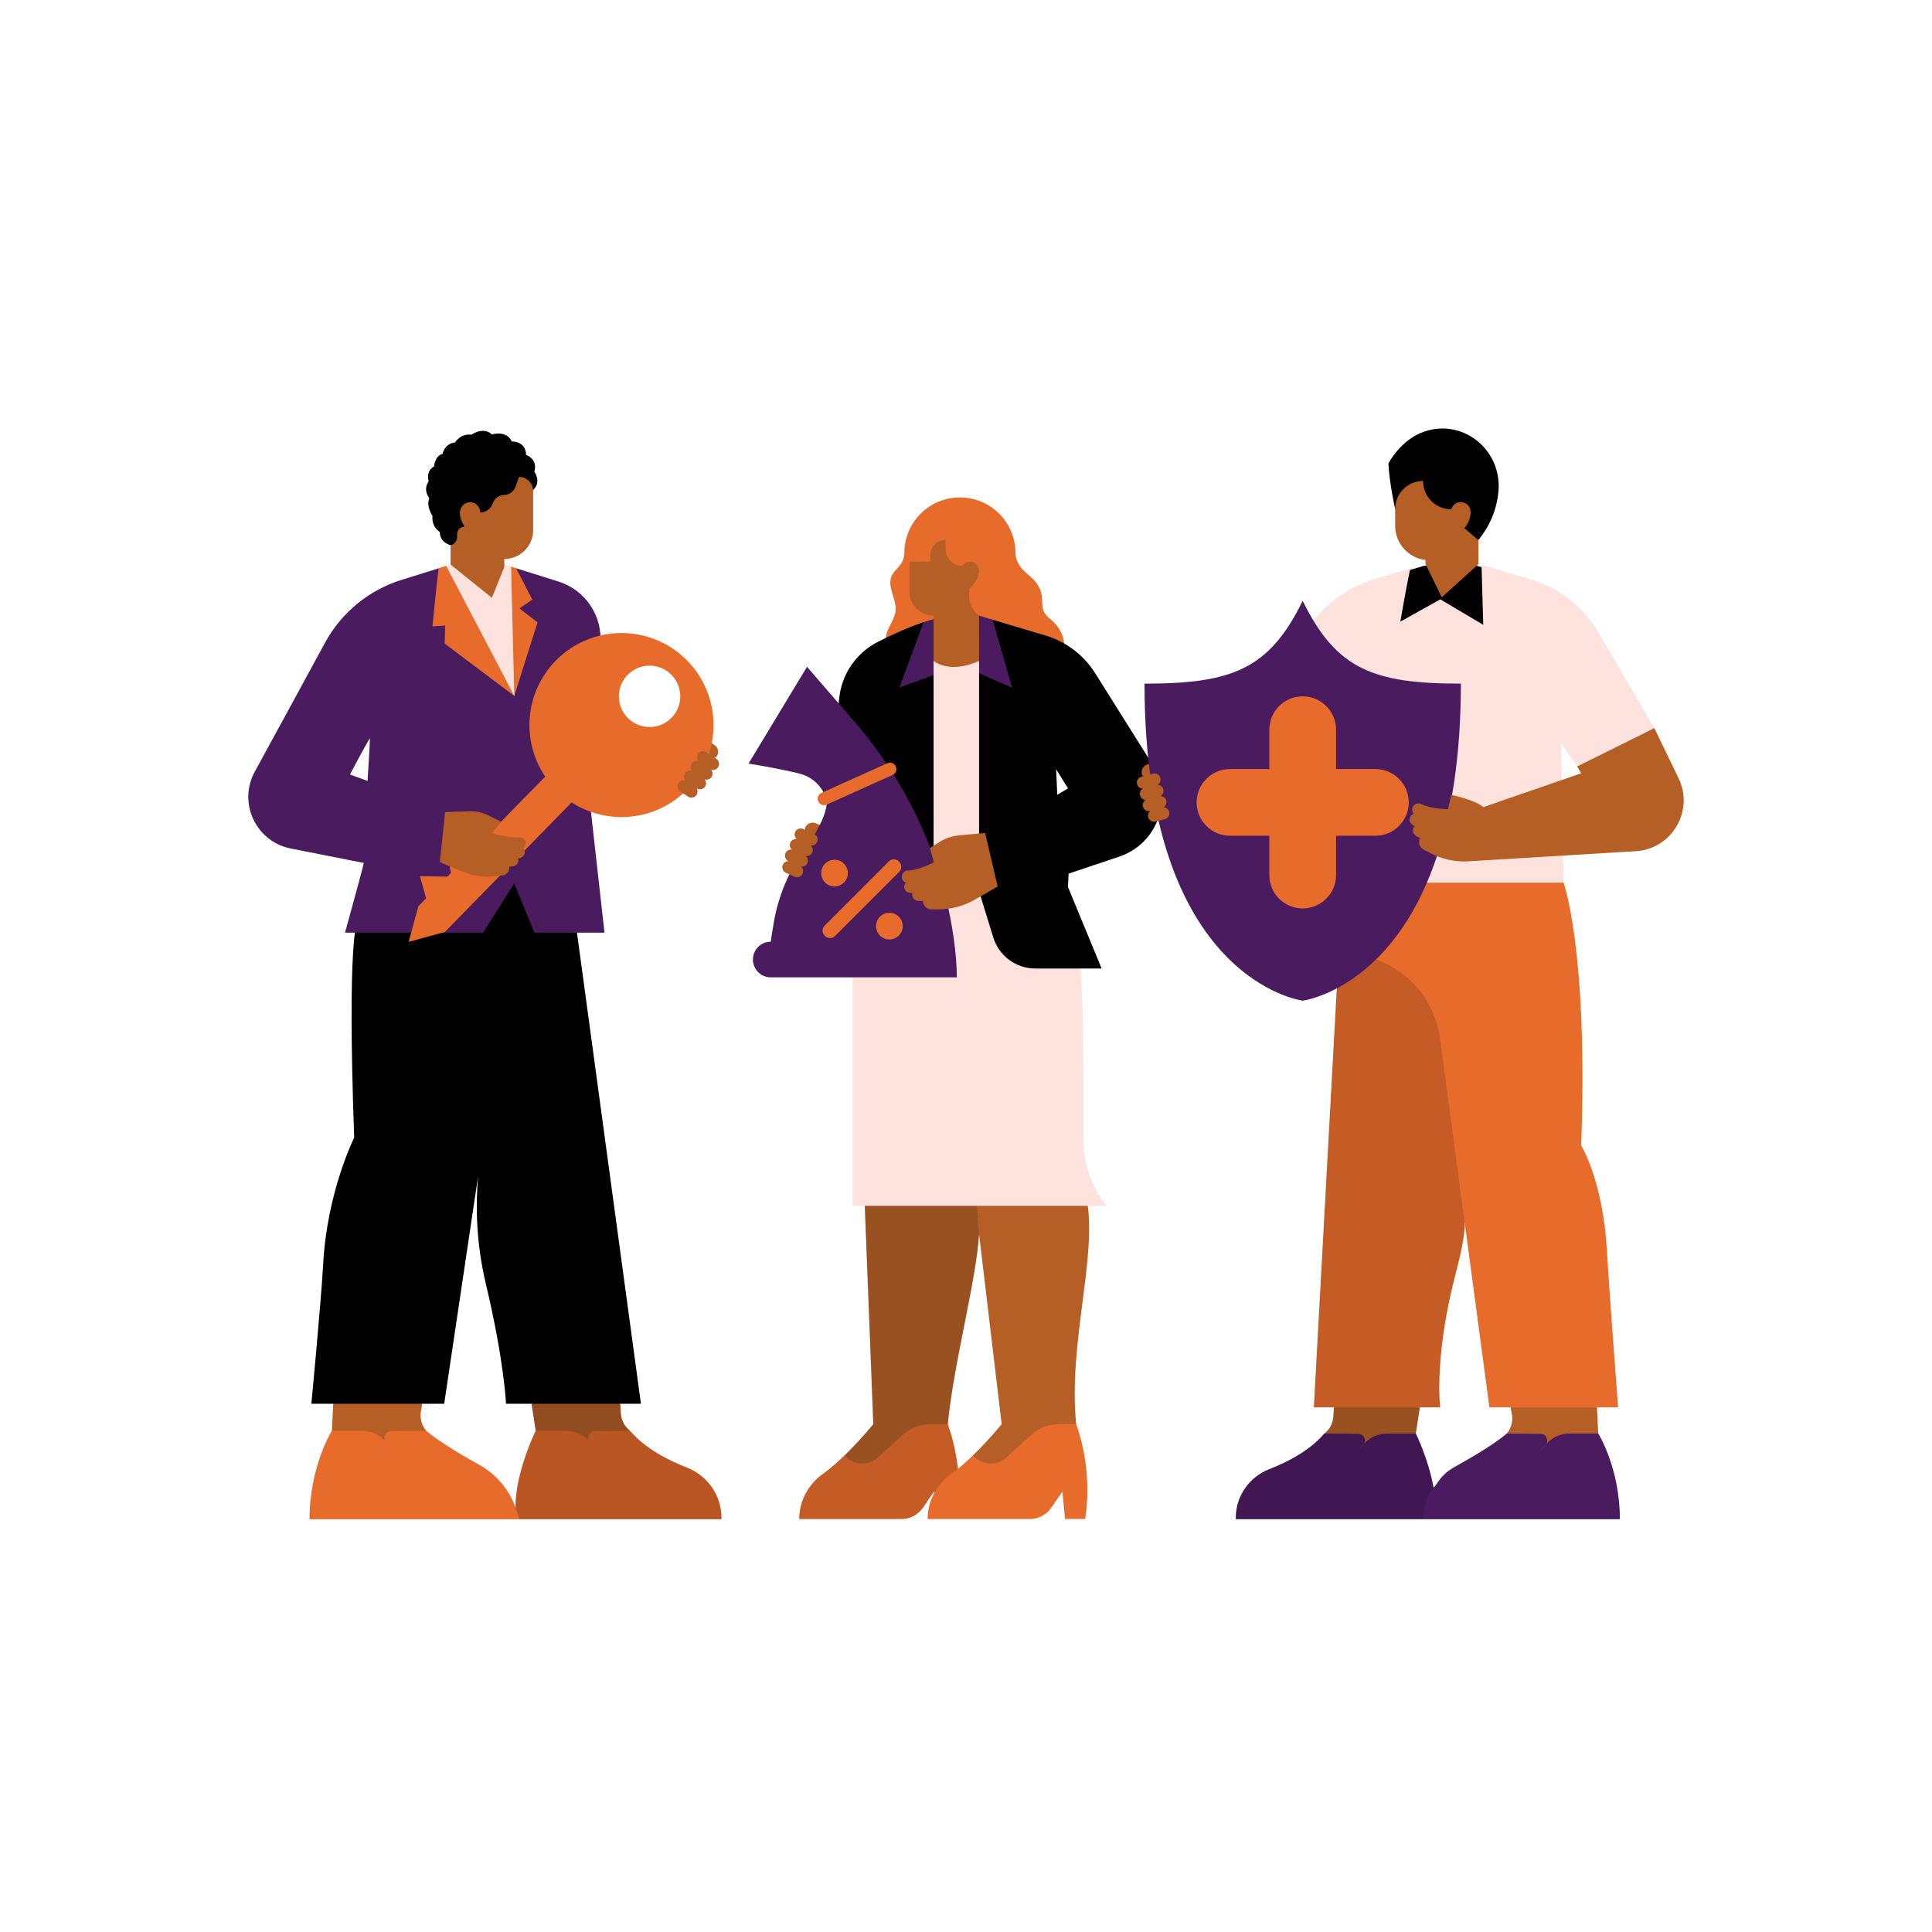
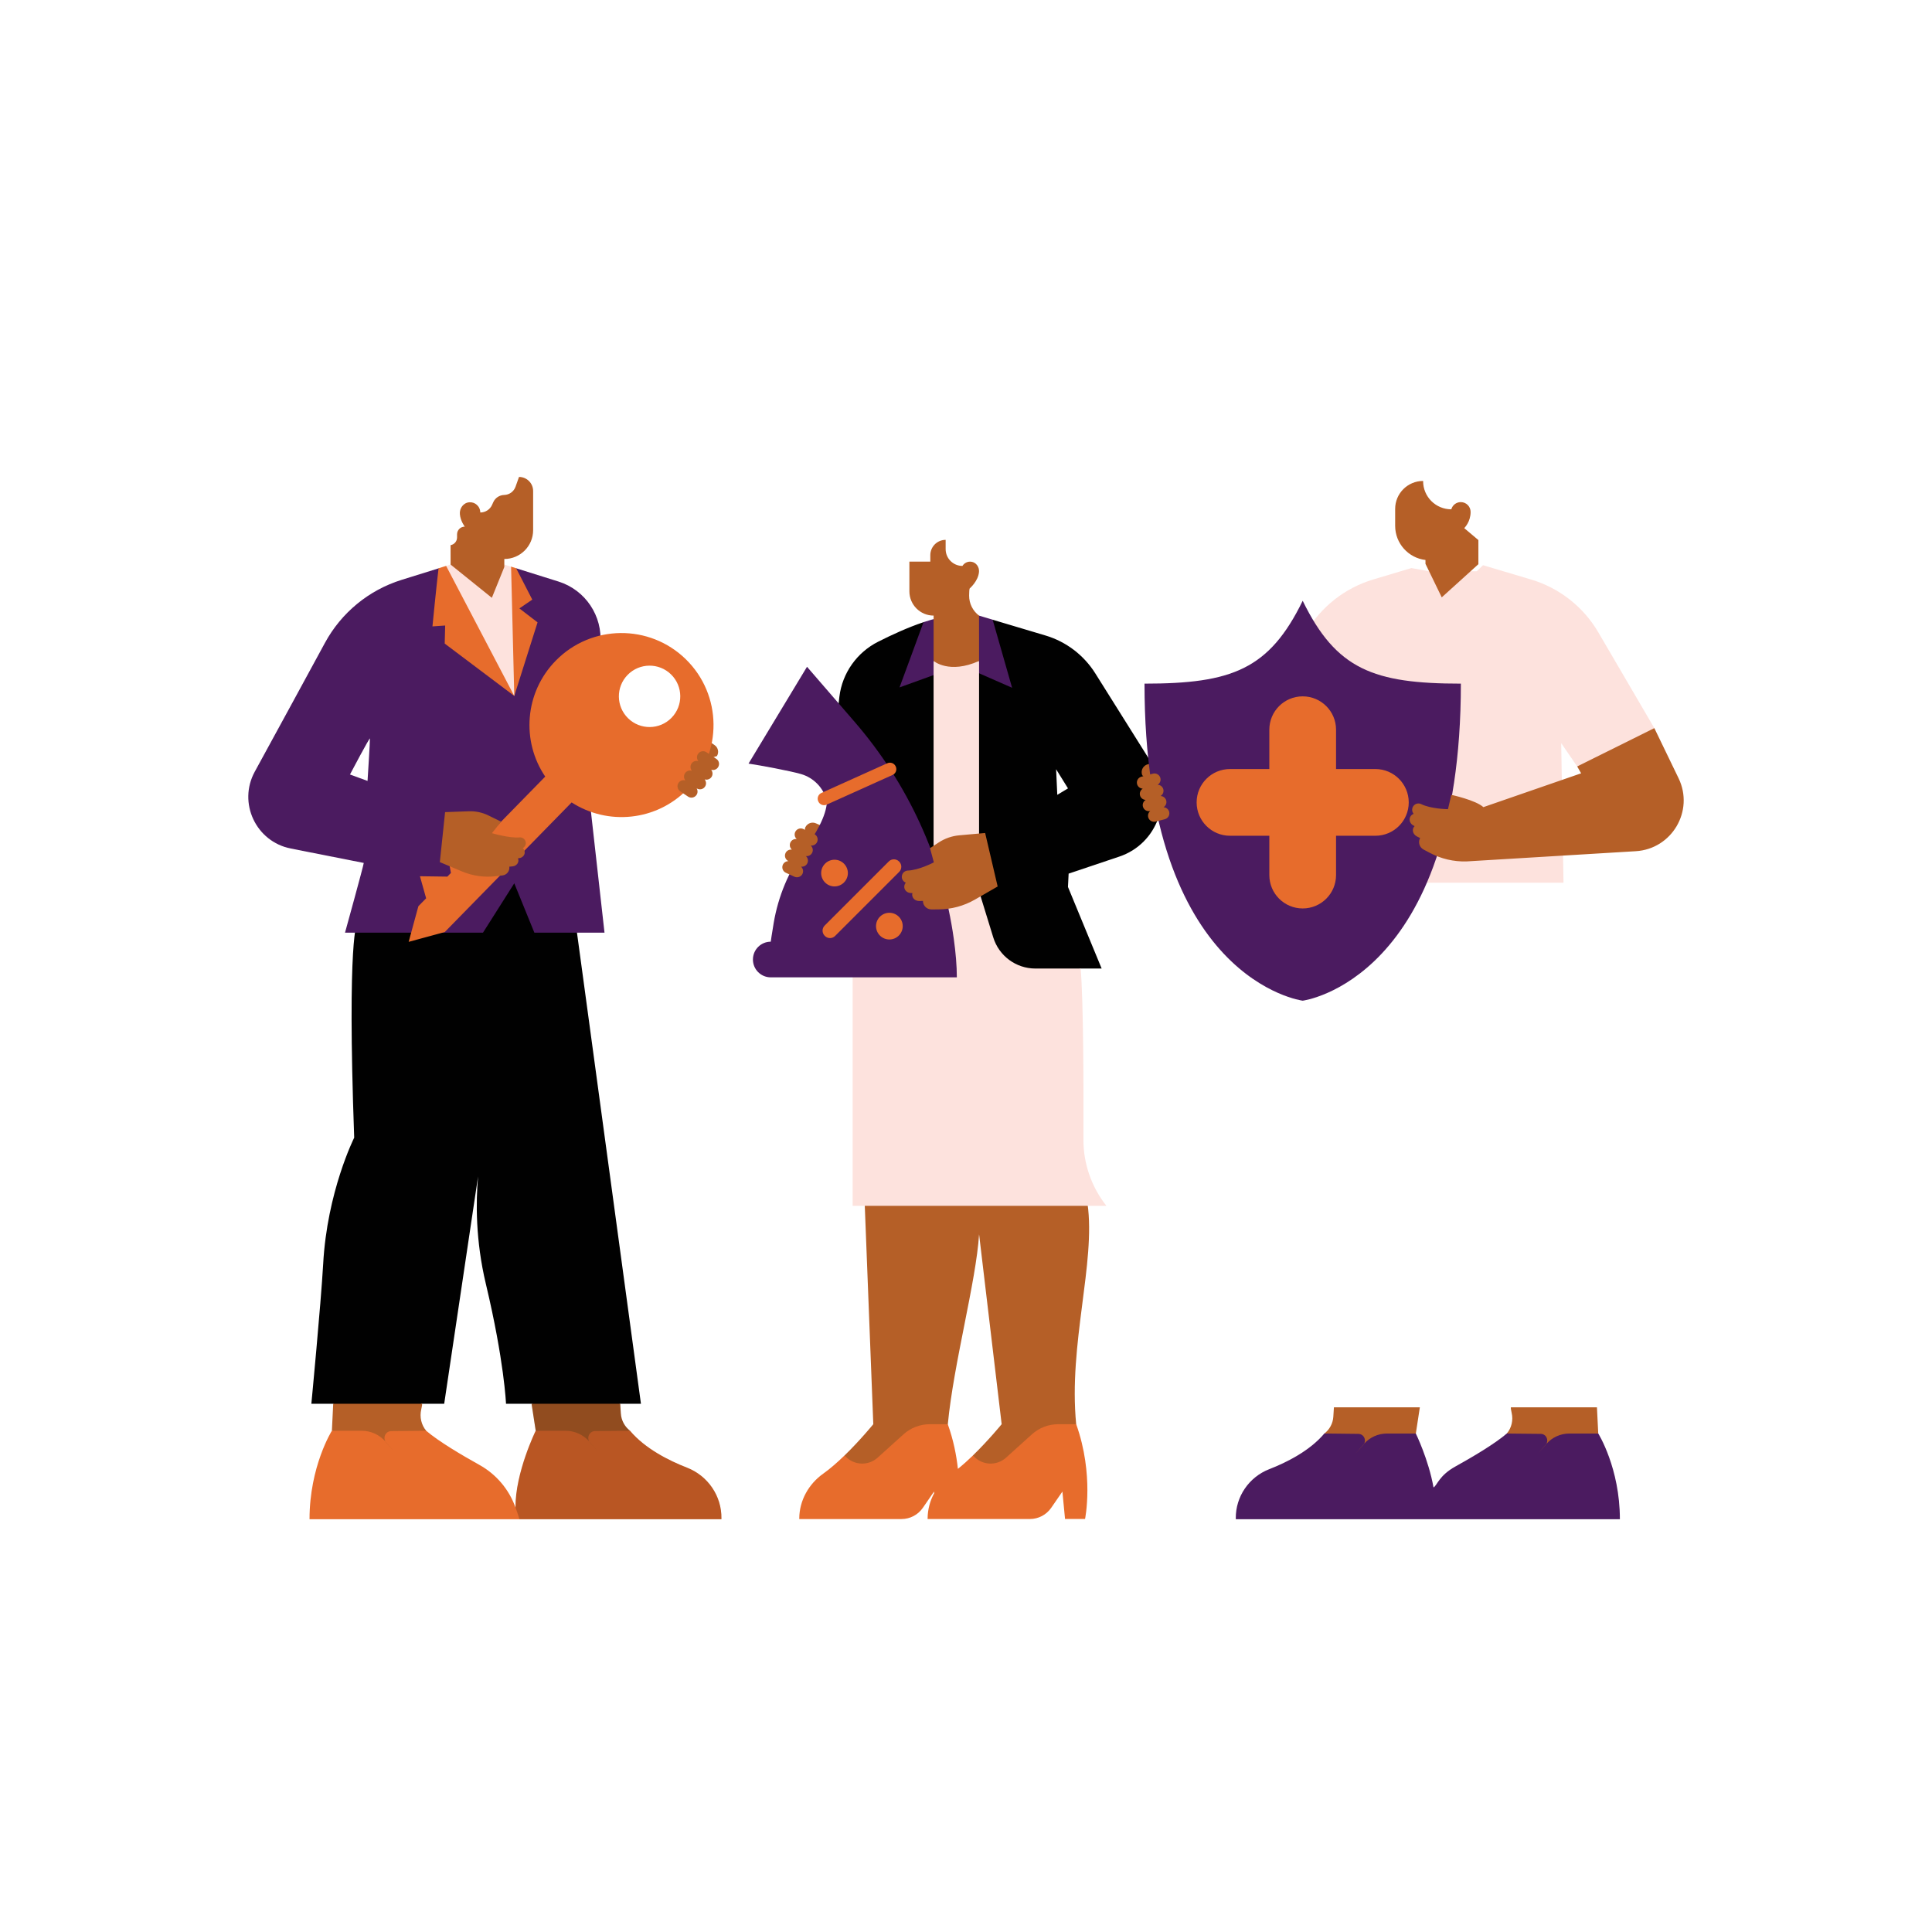
<svg xmlns="http://www.w3.org/2000/svg" width="1080" viewBox="0 0 810 810" height="1080" preserveAspectRatio="xMidYMid meet">
  <defs>
    <filter x="0%" y="0%" width="100%" height="100%" id="dcc5f05dc8" />
    <clipPath id="3f7655fbcb">
      <path d="M 333 398 L 615 398 L 615 637.352 L 333 637.352 Z M 333 398 " clip-rule="nonzero" />
    </clipPath>
    <mask id="9c067a657c">
      <g filter="url(#dcc5f05dc8)">
        <rect x="-81" width="972" fill="#000000" y="-81" height="972" fill-opacity="0.15" />
      </g>
    </mask>
    <clipPath id="8cea0f6377">
      <path d="M 2 1 L 281.641 1 L 281.641 239 L 2 239 Z M 2 1 " clip-rule="nonzero" />
    </clipPath>
    <clipPath id="f6cd53ac28">
      <rect x="0" width="282" y="0" height="240" />
    </clipPath>
    <clipPath id="ece17b9eff">
      <path d="M 216 575 L 303 575 L 303 637.352 L 216 637.352 Z M 216 575 " clip-rule="nonzero" />
    </clipPath>
    <mask id="6fd3914a7e">
      <g filter="url(#dcc5f05dc8)">
        <rect x="-81" width="972" fill="#000000" y="-81" height="972" fill-opacity="0.2" />
      </g>
    </mask>
    <clipPath id="57ec268405">
      <path d="M 0 0.52 L 86.879 0.52 L 86.879 62 L 0 62 Z M 0 0.52 " clip-rule="nonzero" />
    </clipPath>
    <clipPath id="27c8ae51ef">
      <rect x="0" width="87" y="0" height="63" />
    </clipPath>
  </defs>
-   <path fill="#e76c2c" d="M 678.398 590.031 L 669.527 590.031 L 655.555 599.723 L 633.516 590.031 L 624.441 590.031 L 614.055 512.387 C 614.211 520.309 611.164 530.094 608.879 539.688 C 601.379 571.148 603.801 590.031 603.801 590.031 L 595.289 590.031 L 572.676 597.734 L 559.266 590.031 L 550.84 590.031 L 564.02 349.383 L 655.531 370.086 C 655.531 370.086 665.895 398.18 662.922 480.277 C 662.922 480.277 672.164 495.227 673.73 524.652 C 674.656 541.105 678.398 590.031 678.398 590.031 Z M 446.223 270.426 C 445.996 266.805 444.344 263.277 441.723 260.773 C 440.301 259.426 438.566 258.293 437.703 256.539 C 436.762 254.625 437.074 252.359 436.836 250.242 C 436.594 248.125 435.777 246.066 434.488 244.367 C 432.934 242.324 430.781 240.832 428.965 239.012 C 427.145 237.195 425.738 234.402 425.738 231.84 C 425.738 218.973 415.312 208.551 402.449 208.551 C 389.582 208.551 379.156 218.973 379.156 231.84 C 379.156 233.754 378.422 235.617 377.207 237.098 C 375.992 238.578 374.488 239.891 373.766 241.66 C 371.898 246.258 376.016 251.277 375.461 256.199 C 374.957 260.629 370.758 264.359 371.48 268.754 " fill-opacity="1" fill-rule="nonzero" />
  <path fill="#010101" d="M 483.113 320.402 L 459.211 282.32 C 454.406 274.664 446.98 269.008 438.316 266.43 L 416.168 259.824 L 410.465 262.398 L 394.852 265.145 C 392.844 265.602 389.328 260.137 387.172 260.859 C 380.734 263.012 373.922 266.129 368.191 269.031 C 359.273 273.531 353.148 282.137 351.922 292.055 C 351.246 297.508 350.742 303.539 350.91 308.664 C 350.91 308.664 356.891 370.918 357.48 370.074 C 358.07 369.23 427.398 417.422 427.398 417.422 L 453.059 406.062 L 461.871 406.062 L 447.75 371.855 L 448.027 366.27 L 469.234 359.145 C 485.316 353.766 492.117 334.762 483.113 320.402 Z M 443.273 333.242 L 442.781 322.508 L 447.762 330.535 Z M 268.715 588.527 L 260.023 588.527 L 245.473 594.918 L 222.855 588.527 L 212.145 588.527 C 212.145 588.527 211.434 570.727 203.695 538.266 C 199.352 520.043 199.484 503.891 200.434 493.227 L 186.23 588.539 L 176.867 588.539 L 154.117 598.543 L 139.699 588.539 L 130.539 588.539 C 130.539 588.539 134.512 547.016 135.488 530.035 C 137.102 499.652 148.5 476.977 148.5 476.977 C 145.441 392.258 149.773 386.77 149.773 386.77 L 237.277 356.992 Z M 268.715 588.527 " fill-opacity="1" fill-rule="nonzero" />
  <path fill="#4b1b60" d="M 670.07 600.996 C 670.07 600.996 679.145 615.441 679.145 636.949 L 518.125 636.949 C 518.125 636.949 518.125 636.816 518.113 636.59 C 518.008 627.465 523.641 619.27 532.137 615.957 C 539.32 613.168 549.082 608.316 555.246 600.996 L 584.348 596.219 L 593.582 600.996 C 593.582 600.996 598.949 611.949 601.008 623.625 C 602.582 622.699 603.305 618.656 610.129 614.863 C 617.27 610.902 626.656 605.367 631.746 600.996 C 640.691 593.344 670.07 600.996 670.07 600.996 Z M 393.445 259.066 C 391.434 259.523 389.328 260.137 387.188 260.848 C 384.488 268.285 377.125 288.203 377.125 288.203 L 395.527 281.547 L 408.816 281.547 L 424.328 288.348 L 416.168 259.801 L 410.465 258.102 Z M 253.441 391.027 L 224.035 391.027 L 215.613 370.328 L 202.492 391.027 L 144.648 391.027 C 144.648 391.027 152.422 362.938 152.508 361.793 L 121.922 355.75 C 107.285 352.863 99.668 336.602 106.816 323.52 C 116.074 306.582 127.867 284.953 136.234 269.523 C 143.094 256.875 154.613 247.402 168.359 243.117 L 183.895 238.277 L 190.961 241.84 L 210.352 247.305 L 216.418 238.254 L 234.16 243.816 C 245.438 247.355 252.73 258.258 251.695 270.031 L 248.207 309.652 L 246.004 324.688 Z M 155.094 309.629 C 154.996 309.016 146.73 324.711 146.73 324.711 L 154.094 327.406 C 154.094 327.406 155.191 310.242 155.094 309.629 Z M 155.094 309.629 " fill-opacity="1" fill-rule="nonzero" />
-   <path fill="#b55f27" d="M 555.258 600.996 C 557.461 599.312 558.82 596.75 559 593.992 L 559.254 590.031 L 595.277 590.031 L 593.594 601.012 L 581.496 601.012 C 577.766 601.012 574.227 602.621 571.785 605.438 L 568.328 609.41 L 571.543 605.812 C 573.145 604.02 571.879 601.18 569.484 601.156 L 555.258 600.996 M 455.949 504.637 C 455.395 500.715 451.555 489.422 451.555 489.422 L 407.84 495.285 L 408.707 502.566 C 407.48 498.547 406.082 494.637 406.082 494.637 L 362.367 500.496 L 366.133 597.098 C 366.133 597.098 360.695 603.789 354.098 610.195 C 354.293 610.387 353.895 625.961 354.098 626.164 C 357.734 629.801 368.109 620.426 371.926 616.98 L 383.586 611.012 C 386.609 608.293 388.715 604.453 392.781 604.453 L 397.379 597.098 C 399.789 571.68 409.223 537.422 410.488 517.48 L 419.949 597.098 C 419.949 597.098 414.508 603.789 407.91 610.195 C 408.105 610.387 407.707 625.961 407.91 626.164 C 411.547 629.801 421.922 620.426 425.738 616.98 L 437.398 611.012 C 440.422 608.293 442.527 604.453 446.598 604.453 L 451.195 597.098 C 447.895 563.531 459.449 529.418 455.949 504.637 Z M 338.223 349 C 339.824 350.105 342.398 351.828 342.617 351.586 C 342.93 351.227 346.551 347.18 346.551 347.18 L 342.109 345.195 C 340.473 344.461 338.559 345.121 337.719 346.699 C 337.707 346.723 337.695 346.734 337.68 346.762 C 337.262 347.531 337.488 348.492 338.223 349 Z M 300.574 316.984 C 300.586 316.957 300.598 316.945 300.609 316.922 C 301.512 315.383 301.066 313.395 299.598 312.387 L 295.59 309.629 C 295.59 309.629 294.027 314.828 293.883 315.285 C 293.785 315.598 296.59 316.898 298.371 317.68 C 299.18 318.043 300.117 317.742 300.574 316.984 Z M 480.562 325.84 C 482.5 325.684 485.582 325.383 485.594 325.059 C 485.605 324.578 485.859 319.16 485.859 319.16 L 481.164 320.438 C 479.441 320.906 478.371 322.629 478.707 324.383 C 478.707 324.41 478.719 324.434 478.719 324.445 C 478.875 325.324 479.672 325.914 480.562 325.84 Z M 480.562 325.84 " fill-opacity="1" fill-rule="nonzero" />
+   <path fill="#b55f27" d="M 555.258 600.996 C 557.461 599.312 558.82 596.75 559 593.992 L 559.254 590.031 L 595.277 590.031 L 593.594 601.012 L 581.496 601.012 C 577.766 601.012 574.227 602.621 571.785 605.438 L 568.328 609.41 L 571.543 605.812 C 573.145 604.02 571.879 601.18 569.484 601.156 L 555.258 600.996 M 455.949 504.637 C 455.395 500.715 451.555 489.422 451.555 489.422 L 407.84 495.285 L 408.707 502.566 C 407.48 498.547 406.082 494.637 406.082 494.637 L 362.367 500.496 L 366.133 597.098 C 366.133 597.098 360.695 603.789 354.098 610.195 C 354.293 610.387 353.895 625.961 354.098 626.164 C 357.734 629.801 368.109 620.426 371.926 616.98 L 383.586 611.012 C 386.609 608.293 388.715 604.453 392.781 604.453 L 397.379 597.098 C 399.789 571.68 409.223 537.422 410.488 517.48 L 419.949 597.098 C 419.949 597.098 414.508 603.789 407.91 610.195 C 408.105 610.387 407.707 625.961 407.91 626.164 C 411.547 629.801 421.922 620.426 425.738 616.98 L 437.398 611.012 C 440.422 608.293 442.527 604.453 446.598 604.453 L 451.195 597.098 C 447.895 563.531 459.449 529.418 455.949 504.637 Z M 338.223 349 C 339.824 350.105 342.398 351.828 342.617 351.586 C 342.93 351.227 346.551 347.18 346.551 347.18 L 342.109 345.195 C 340.473 344.461 338.559 345.121 337.719 346.699 C 337.707 346.723 337.695 346.734 337.68 346.762 C 337.262 347.531 337.488 348.492 338.223 349 Z M 300.574 316.984 C 300.586 316.957 300.598 316.945 300.609 316.922 C 301.512 315.383 301.066 313.395 299.598 312.387 L 295.59 309.629 C 295.59 309.629 294.027 314.828 293.883 315.285 C 293.785 315.598 296.59 316.898 298.371 317.68 Z M 480.562 325.84 C 482.5 325.684 485.582 325.383 485.594 325.059 C 485.605 324.578 485.859 319.16 485.859 319.16 L 481.164 320.438 C 479.441 320.906 478.371 322.629 478.707 324.383 C 478.707 324.41 478.719 324.434 478.719 324.445 C 478.875 325.324 479.672 325.914 480.562 325.84 Z M 480.562 325.84 " fill-opacity="1" fill-rule="nonzero" />
  <path fill="#e76c2c" d="M 454.914 636.84 L 446.523 636.84 L 445.418 625.348 L 440.734 632.148 C 438.699 635.098 435.355 636.855 431.781 636.855 L 388.906 636.855 C 388.906 636.77 388.906 636.672 388.906 636.59 C 388.941 632.832 389.918 629.234 391.652 626.031 L 391.59 625.359 L 386.91 632.16 C 384.875 635.109 381.527 636.867 377.953 636.867 L 335.094 636.867 C 335.094 636.781 335.094 636.684 335.094 636.602 C 335.152 629.09 339.031 622.168 345.156 617.824 C 348.105 615.73 351.199 612.996 354.074 610.207 C 354.266 610.398 354.461 610.59 354.664 610.797 C 358.301 614.43 364.137 614.574 367.953 611.133 L 378.809 601.336 C 381.828 598.613 385.742 597.109 389.809 597.109 L 397.367 597.109 C 399.75 603.777 401.004 610.18 401.605 615.828 C 403.734 614.117 405.879 612.18 407.91 610.207 C 408.105 610.398 408.297 610.59 408.5 610.797 C 412.137 614.43 417.973 614.574 421.789 611.133 L 432.645 601.336 C 435.668 598.613 439.578 597.109 443.648 597.109 L 451.207 597.109 C 458.754 618.293 454.914 636.84 454.914 636.84 Z M 215.613 291.777 L 225.371 260.93 L 217.754 255.082 L 223.156 251.387 L 216.395 238.23 L 214.277 237.57 L 211.445 239.688 L 191.516 240.637 L 187.051 237.254 L 183.871 238.242 C 182.969 245.633 181.309 262.617 181.309 262.617 L 186.641 262.254 L 186.449 269.824 Z M 215.613 291.777 " fill-opacity="1" fill-rule="nonzero" />
  <g clip-path="url(#3f7655fbcb)">
    <g mask="url(#9c067a657c)">
      <g transform="matrix(1, 0, 0, 1, 333, 398)">
        <g clip-path="url(#f6cd53ac28)">
          <g clip-path="url(#8cea0f6377)">
-             <path fill="#010101" d="M 281.043 114.375 C 281.199 122.297 278.152 132.082 275.867 141.676 C 268.367 173.137 270.789 192.02 270.789 192.02 L 262.277 192.02 L 260.594 202.996 C 260.594 202.996 265.961 213.949 268.02 225.625 C 264.758 228.73 263.914 235.605 263.699 238.949 L 185.137 238.949 C 185.137 238.949 185.137 238.816 185.125 238.59 C 185.02 229.465 190.652 221.27 199.148 217.957 C 206.336 215.168 216.094 210.316 222.258 202.996 C 224.461 201.312 225.82 198.75 226 195.992 L 226.254 192.031 L 217.828 192.031 L 228.25 1.742 L 229.914 1.742 C 250.555 1.742 268.02 17.016 270.762 37.488 Z M 77.465 119.469 L 75.91 97.984 L 29.344 102.484 L 33.109 199.086 C 33.109 199.086 27.672 205.777 21.074 212.18 C 18.199 214.973 15.117 217.707 12.156 219.801 C 6.031 224.156 2.152 231.066 2.094 238.578 C 2.094 238.66 2.094 238.758 2.094 238.84 L 44.953 238.84 C 48.527 238.84 51.875 237.086 53.91 234.137 L 58.59 227.336 L 58.652 228.008 C 60.395 224.797 62.898 221.969 65.957 219.789 C 66.824 219.176 67.691 218.5 68.57 217.789 C 67.969 212.145 66.715 205.742 64.332 199.074 C 66.777 173.668 76.199 139.41 77.465 119.469 Z M 77.465 119.469 " fill-opacity="1" fill-rule="nonzero" />
-           </g>
+             </g>
        </g>
      </g>
    </g>
  </g>
  <path fill="#fde2dd" d="M 540.227 277.434 C 540.383 277.227 543.871 271.34 547.664 264.926 C 553.922 254.324 563.949 246.477 575.73 242.949 L 591.727 238.16 L 599.141 239.496 L 619.133 239.496 L 621.77 236.965 L 641.855 242.949 C 653.75 246.488 663.859 254.418 670.117 265.133 L 693.59 305.27 L 686.367 316.957 L 661.246 321.34 L 654.543 311.566 L 655.508 370.062 L 588.188 370.062 M 391.41 277.117 L 391.41 364.043 L 357.48 409.145 L 357.48 505.539 L 463.855 505.539 C 457.598 497.633 454.191 487.836 454.238 477.75 C 454.312 456.602 454.262 419.82 453.07 406.062 L 434.078 406.062 C 425.977 406.062 418.816 400.777 416.434 393.027 L 410.477 373.684 L 410.477 277.117 Z M 188.926 236.691 L 187.051 237.281 L 215.613 291.793 L 214.277 237.594 L 211.445 236.703 L 188.926 236.703 Z M 188.926 236.691 " fill-opacity="1" fill-rule="nonzero" />
-   <path fill="#010101" d="M 603.859 251.266 L 587.094 260.629 C 587.094 260.629 589.656 245.742 591.125 238.977 L 597.035 237.207 L 619.219 237.207 L 621.168 237.785 C 621.406 245.836 621.852 261.965 621.852 261.965 Z M 223.531 205.469 C 227.18 201.871 224.035 197.777 224.035 197.777 C 225.543 192.266 220.559 190.734 220.559 190.734 C 220.426 184.766 214.551 185.09 214.551 185.09 C 212.352 180.203 206.223 182.156 206.223 182.156 C 202.672 178.676 197.652 182.25 197.652 182.25 C 193.008 181.648 190.805 185.477 190.805 185.477 C 186.387 185.957 185.52 190.289 185.52 190.289 C 182.199 191.254 181.996 195.527 181.996 195.527 C 178.324 197.598 179.73 201.785 179.73 201.785 C 177.121 205.445 179.996 208.887 179.996 208.887 C 178.551 212.293 181.32 216.289 181.32 216.289 C 180.828 221.008 184.402 223.039 184.402 223.039 C 184.34 227.543 188.914 228.566 188.914 228.566 L 202.492 234.703 Z M 619.82 226.422 C 624.441 220.754 627.449 214.051 628.219 206.191 C 629.918 188.906 613.633 175.344 597.18 180.926 C 587.215 184.309 582.109 194.285 582.109 194.285 C 582.473 202.617 584.926 213.375 584.926 213.375 Z M 619.82 226.422 " fill-opacity="1" fill-rule="nonzero" />
  <path fill="#4b1b60" d="M 401.16 409.758 L 323.141 409.758 C 319.012 409.758 315.668 406.41 315.668 402.281 C 315.668 398.152 319.012 394.809 323.141 394.809 C 323.141 394.809 323.609 391.426 324.383 386.898 C 326.285 375.742 330.676 365.141 337.367 356.016 C 341.773 349.996 346.516 342.137 346.695 335.953 C 345.383 330.438 341.207 326.059 335.754 324.504 C 331.156 323.191 318.797 320.871 313.824 320.148 L 338.344 279.551 L 358.289 302.625 C 380.543 328.367 395.203 359.914 399.883 393.629 C 400.68 399.383 401.16 404.871 401.16 409.758 Z M 612.477 286.617 C 575.852 286.617 560.203 280.645 546.16 251.879 C 532.102 280.656 516.465 286.617 479.84 286.617 C 479.84 411.152 546.16 419.543 546.16 419.543 C 546.16 419.543 612.477 411.152 612.477 286.617 Z M 612.477 286.617 " fill-opacity="1" fill-rule="nonzero" />
  <path fill="#e76c2c" d="M 302.465 636.578 C 302.465 636.816 302.453 636.949 302.453 636.949 L 129.77 636.949 C 129.77 614.766 139.133 599.855 139.133 599.855 C 139.133 599.855 169.453 591.945 178.684 599.855 C 183.945 604.355 193.633 610.074 200.988 614.164 C 208.027 618.078 213.41 624.41 216.105 631.992 C 216.117 632.016 216.117 632.027 216.117 632.027 C 215.996 617.379 224.59 599.855 224.59 599.855 L 234.109 594.918 L 264.141 599.855 C 270.508 607.414 280.57 612.41 287.984 615.297 C 296.77 618.703 302.586 627.164 302.465 636.578 Z M 186.473 390.766 L 171.332 394.879 L 175.41 379.93 L 178.66 376.621 L 176.062 367.367 L 187.555 367.523 L 189.047 365.992 C 188.469 362.781 187.172 355.668 187.074 355.367 L 196.773 358.098 L 228.586 325.59 C 218.512 310.723 219.934 290.336 232.992 277 C 247.891 261.773 272.324 261.508 287.551 276.41 C 302.777 291.309 303.043 315.742 288.141 330.969 C 275.094 344.305 254.742 346.156 239.66 336.422 Z M 263.336 301.145 C 268.414 306.113 276.562 306.031 281.531 300.949 C 286.504 295.871 286.418 287.723 281.34 282.75 C 276.262 277.781 268.113 277.867 263.141 282.945 C 258.16 288.023 258.254 296.172 263.336 301.145 Z M 346.59 337.348 L 374.234 324.891 C 375.57 324.289 376.16 322.723 375.559 321.387 L 375.523 321.316 C 374.922 319.98 373.355 319.391 372.02 319.992 L 344.375 332.449 C 343.039 333.051 342.449 334.617 343.051 335.953 L 343.086 336.023 C 343.688 337.359 345.254 337.949 346.59 337.348 Z M 349.875 371.637 C 352.957 371.637 355.473 369.121 355.473 366.043 C 355.473 362.961 352.957 360.445 349.875 360.445 C 346.793 360.445 344.277 362.961 344.277 366.043 C 344.277 369.121 346.793 371.637 349.875 371.637 Z M 372.875 382.688 C 369.793 382.688 367.277 385.203 367.277 388.285 C 367.277 391.367 369.793 393.883 372.875 393.883 C 375.957 393.883 378.473 391.367 378.473 388.285 C 378.473 385.203 375.957 382.688 372.875 382.688 Z M 376.992 361.238 L 376.918 361.168 C 375.727 359.977 373.812 359.977 372.621 361.168 L 345.758 388.031 C 344.566 389.223 344.566 391.137 345.758 392.328 L 345.828 392.402 C 347.02 393.594 348.934 393.594 350.125 392.402 L 376.992 365.535 C 378.172 364.344 378.172 362.418 376.992 361.238 Z M 576.633 322.422 L 560.145 322.422 L 560.145 305.934 C 560.145 298.207 553.887 291.949 546.16 291.949 C 538.43 291.949 532.172 298.207 532.172 305.934 L 532.172 322.422 L 515.684 322.422 C 507.957 322.422 501.695 328.68 501.695 336.41 C 501.695 344.137 507.957 350.395 515.684 350.395 L 532.172 350.395 L 532.172 366.883 C 532.172 374.609 538.43 380.871 546.16 380.871 C 553.887 380.871 560.145 374.609 560.145 366.883 L 560.145 350.395 L 576.633 350.395 C 584.359 350.395 590.621 344.137 590.621 336.41 C 590.609 328.68 584.348 322.422 576.633 322.422 Z M 576.633 322.422 " fill-opacity="1" fill-rule="nonzero" />
  <path fill="#b55f27" d="M 378.086 367.75 C 378.016 366.355 379.039 365.152 380.434 364.996 C 385.176 364.898 391.52 361.551 391.52 361.551 L 389.918 355.594 L 393.59 353.188 C 396.152 351.516 399.09 350.492 402.133 350.215 L 413.027 349.238 C 413.027 349.238 418.18 371.348 418.273 371.664 L 408.73 377.164 C 404.086 379.836 398.824 381.254 393.469 381.266 L 390.508 381.281 C 388.641 381.281 387.09 379.836 386.957 377.969 C 386.945 377.875 386.98 377.789 386.992 377.703 C 386.441 377.73 385.875 377.754 385.309 377.754 C 384.285 377.754 383.297 377.234 382.781 376.355 C 382.371 375.645 382.371 374.996 382.551 374.406 C 382.348 374.406 382.129 374.406 381.926 374.406 C 380.543 374.406 379.277 373.434 379.133 372.07 C 379.051 371.301 379.301 370.59 379.773 370.051 C 378.82 369.688 378.148 368.797 378.086 367.75 Z M 264.152 599.855 C 261.879 598.109 260.469 595.473 260.289 592.621 L 260.023 588.527 L 222.855 588.527 L 224.602 599.855 L 237.082 599.855 C 240.922 599.855 244.582 601.516 247.109 604.418 L 250.684 608.52 L 247.375 604.801 C 245.727 602.949 247.027 600.012 249.504 599.988 L 264.152 599.855 M 219.188 355.582 C 219.668 356.016 219.98 356.641 219.992 357.34 C 220.016 358.602 218.969 359.625 217.719 359.781 C 217.523 359.809 217.344 359.832 217.152 359.855 C 217.367 360.371 217.453 360.973 217.164 361.66 C 216.793 362.527 215.961 363.094 215.023 363.215 C 214.516 363.273 213.988 363.32 213.492 363.371 C 213.504 363.453 213.555 363.527 213.555 363.609 C 213.648 365.32 212.41 366.812 210.711 367.016 L 208.027 367.34 C 203.152 367.941 198.219 367.258 193.695 365.355 L 184.402 361.445 C 184.449 361.156 186.605 340.488 186.605 340.488 L 196.605 340.129 C 199.41 340.031 202.191 340.621 204.707 341.848 L 210.098 344.484 L 206.246 349.312 C 206.246 349.312 213.672 351.527 217.996 351.07 C 219.27 351.043 220.34 352.031 220.438 353.309 C 220.5 354.258 219.992 355.148 219.188 355.582 Z M 406.312 249.688 C 406.324 248.207 406.383 247.039 406.551 246.703 C 406.551 246.703 410.164 243.648 410.453 239.723 C 410.598 237.715 409.262 235.801 407.262 235.512 C 405.684 235.281 404.254 236.051 403.508 237.266 C 399.621 237.266 396.465 234.113 396.465 230.227 L 396.465 226.34 C 392.914 226.34 390.039 229.215 390.039 232.766 L 390.039 235.461 L 381.266 235.461 L 381.266 247.93 C 381.266 253.539 385.812 258.09 391.422 258.09 L 391.422 277.105 C 391.422 277.105 397.934 282.75 410.477 277.105 L 410.465 258.102 C 407.887 256.152 406.289 253.07 406.312 249.688 Z M 341.316 349.637 L 336.789 347.555 C 335.504 346.965 333.988 347.531 333.398 348.805 C 332.914 349.852 333.203 351.043 334.023 351.777 C 332.938 351.633 331.844 352.188 331.363 353.234 C 330.883 354.281 331.168 355.473 331.988 356.207 C 330.906 356.062 329.809 356.617 329.328 357.664 C 328.75 358.93 329.293 360.422 330.543 361.035 C 329.582 361.035 328.656 361.59 328.223 362.516 C 327.633 363.805 328.195 365.32 329.473 365.91 L 333.07 367.57 C 334.359 368.16 335.875 367.594 336.465 366.32 C 336.945 365.27 336.66 364.078 335.84 363.344 C 336.922 363.488 338.02 362.938 338.5 361.891 C 338.98 360.844 338.691 359.652 337.875 358.918 C 338.957 359.062 340.051 358.508 340.535 357.461 C 341.016 356.414 340.727 355.223 339.906 354.488 C 340.992 354.633 342.086 354.078 342.566 353.031 C 343.168 351.742 342.605 350.227 341.316 349.637 Z M 487.809 338.441 C 488.734 337.863 489.238 336.746 488.949 335.625 C 488.66 334.508 487.676 333.773 486.578 333.727 C 487.508 333.148 488.012 332.027 487.723 330.91 C 487.434 329.789 486.449 329.055 485.352 329.008 C 486.277 328.43 486.785 327.309 486.496 326.191 C 486.133 324.816 484.738 324 483.379 324.359 L 478.551 325.625 C 477.18 325.984 476.359 327.383 476.723 328.742 C 477.012 329.859 478 330.594 479.094 330.645 C 478.168 331.223 477.66 332.34 477.949 333.461 C 478.238 334.578 479.227 335.312 480.32 335.363 C 479.395 335.938 478.891 337.059 479.176 338.18 C 479.527 339.527 480.898 340.344 482.246 340.02 C 481.5 340.633 481.141 341.645 481.391 342.633 C 481.754 344.004 483.148 344.82 484.508 344.461 L 488.348 343.461 C 489.723 343.102 490.539 341.703 490.18 340.344 C 489.891 339.238 488.902 338.492 487.809 338.441 Z M 703.746 326.273 L 693.59 305.27 L 661.246 321.34 L 662.895 324.215 L 621.914 338.395 C 618.676 335.445 608.469 333.242 608.469 333.242 L 607.074 339.25 C 607.074 339.25 599.898 339.203 595.676 337.047 C 594.375 336.516 592.906 337.105 592.305 338.371 C 591.859 339.32 592.027 340.43 592.68 341.199 C 592.016 341.453 591.449 341.957 591.16 342.68 C 590.645 343.957 591.305 345.41 592.52 346.062 C 592.703 346.156 592.895 346.254 593.074 346.352 C 592.641 346.797 592.328 347.375 592.352 348.18 C 592.391 349.203 593.016 350.117 593.918 350.613 C 594.41 350.875 594.93 351.129 595.422 351.371 C 595.375 351.441 595.301 351.504 595.266 351.586 C 594.496 353.285 595.18 355.293 596.832 356.172 L 599.441 357.555 C 604.172 360.07 609.48 361.312 614.836 361.156 L 685.789 356.871 C 700.98 355.957 710.367 339.949 703.746 326.273 Z M 300.332 318.16 L 296.191 315.383 C 295.027 314.586 293.438 314.898 292.641 316.078 C 292.004 317.031 292.102 318.258 292.785 319.113 C 291.738 318.801 290.57 319.16 289.922 320.125 C 289.285 321.074 289.379 322.301 290.066 323.156 C 289.02 322.844 287.852 323.207 287.203 324.168 C 286.562 325.117 286.66 326.348 287.348 327.203 C 286.301 326.887 285.133 327.25 284.48 328.211 C 283.688 329.379 284 330.969 285.18 331.762 L 288.465 333.977 C 289.633 334.773 291.223 334.457 292.016 333.281 C 292.594 332.426 292.57 331.355 292.078 330.523 C 293.246 331.27 294.809 330.957 295.578 329.801 C 296.219 328.852 296.121 327.621 295.434 326.77 C 296.48 327.082 297.648 326.719 298.301 325.758 C 298.938 324.805 298.84 323.578 298.156 322.723 C 299.203 323.035 300.371 322.676 301.02 321.711 C 301.824 320.531 301.512 318.945 300.332 318.16 Z M 217.598 199.957 L 216.141 204.059 C 215.43 206.082 213.543 207.453 211.387 207.516 C 209.391 207.562 207.594 208.754 206.789 210.582 L 206.309 211.656 C 205.441 213.617 203.492 214.867 201.359 214.867 C 201.359 213.582 200.797 212.414 199.891 211.629 C 199.086 210.922 198.004 210.512 196.824 210.582 C 194.332 210.715 192.574 213.086 192.805 215.578 C 193.066 218.516 194.859 220.789 194.859 220.789 C 193.078 220.789 191.625 222.234 191.625 224.027 L 191.625 225.316 C 191.625 226.941 190.457 228.289 188.902 228.566 L 188.914 236.691 L 206.211 250.629 L 211.434 237.727 L 211.434 234.355 C 218.113 234.355 223.52 228.938 223.52 222.27 L 223.52 205.891 C 223.531 202.617 220.883 199.957 217.598 199.957 Z M 165.215 608.531 L 161.652 604.441 C 161.738 604.562 161.797 604.691 161.895 604.812 Z M 164.023 600 L 178.684 599.855 C 176.625 597.375 175.867 594.078 176.602 590.938 C 176.914 589.613 177.098 588.527 176.867 588.527 C 176.277 588.527 139.699 588.527 139.699 588.527 L 139.145 599.855 L 151.629 599.855 C 155.469 599.855 159.125 601.516 161.652 604.418 L 161.664 604.43 C 160.449 602.586 161.703 600.023 164.023 600 Z M 597.637 236.391 L 604.461 250.445 L 619.82 236.547 L 619.82 226.422 L 613.898 221.43 C 614.078 221.164 616.559 218.793 616.559 214.629 C 616.559 212.352 614.715 210.512 612.441 210.512 C 610.551 210.512 608.949 211.789 608.469 213.531 C 601.945 213.543 596.648 208.262 596.648 201.738 L 596.648 201.641 C 590.176 201.641 584.926 206.887 584.926 213.363 L 584.926 220.453 C 584.926 227.844 590.477 233.922 597.637 234.777 Z M 648.008 605.801 C 648.105 605.691 648.164 605.559 648.25 605.438 L 644.805 609.398 Z M 633.516 590.031 C 633.301 590.031 633.469 591.082 633.77 592.367 C 634.48 595.414 633.746 598.602 631.746 601.012 L 645.949 601.156 C 648.199 601.18 649.414 603.656 648.25 605.453 L 648.262 605.438 C 650.703 602.621 654.254 601.012 657.973 601.012 L 670.07 601.012 L 669.527 590.031 C 669.527 590.031 634.082 590.031 633.516 590.031 Z M 633.516 590.031 " fill-opacity="1" fill-rule="nonzero" />
  <g clip-path="url(#ece17b9eff)">
    <g mask="url(#6fd3914a7e)">
      <g transform="matrix(1, 0, 0, 1, 216, 575)">
        <g clip-path="url(#27c8ae51ef)">
          <g clip-path="url(#57ec268405)">
            <path fill="#010101" d="M 86.465 61.578 C 86.465 61.816 86.453 61.949 86.453 61.949 L 1.742 61.949 C 1.539 60.855 0.129 57.027 0.129 57.027 C 0.008 42.379 8.602 24.855 8.602 24.855 L 6.855 13.527 L 31.098 0.867 L 44.023 13.527 L 44.289 17.621 C 44.469 20.473 45.879 23.109 48.152 24.855 C 54.52 32.414 64.582 37.41 71.996 40.297 C 80.77 43.703 86.586 52.164 86.465 61.578 Z M 86.465 61.578 " fill-opacity="1" fill-rule="nonzero" />
          </g>
        </g>
      </g>
    </g>
  </g>
</svg>